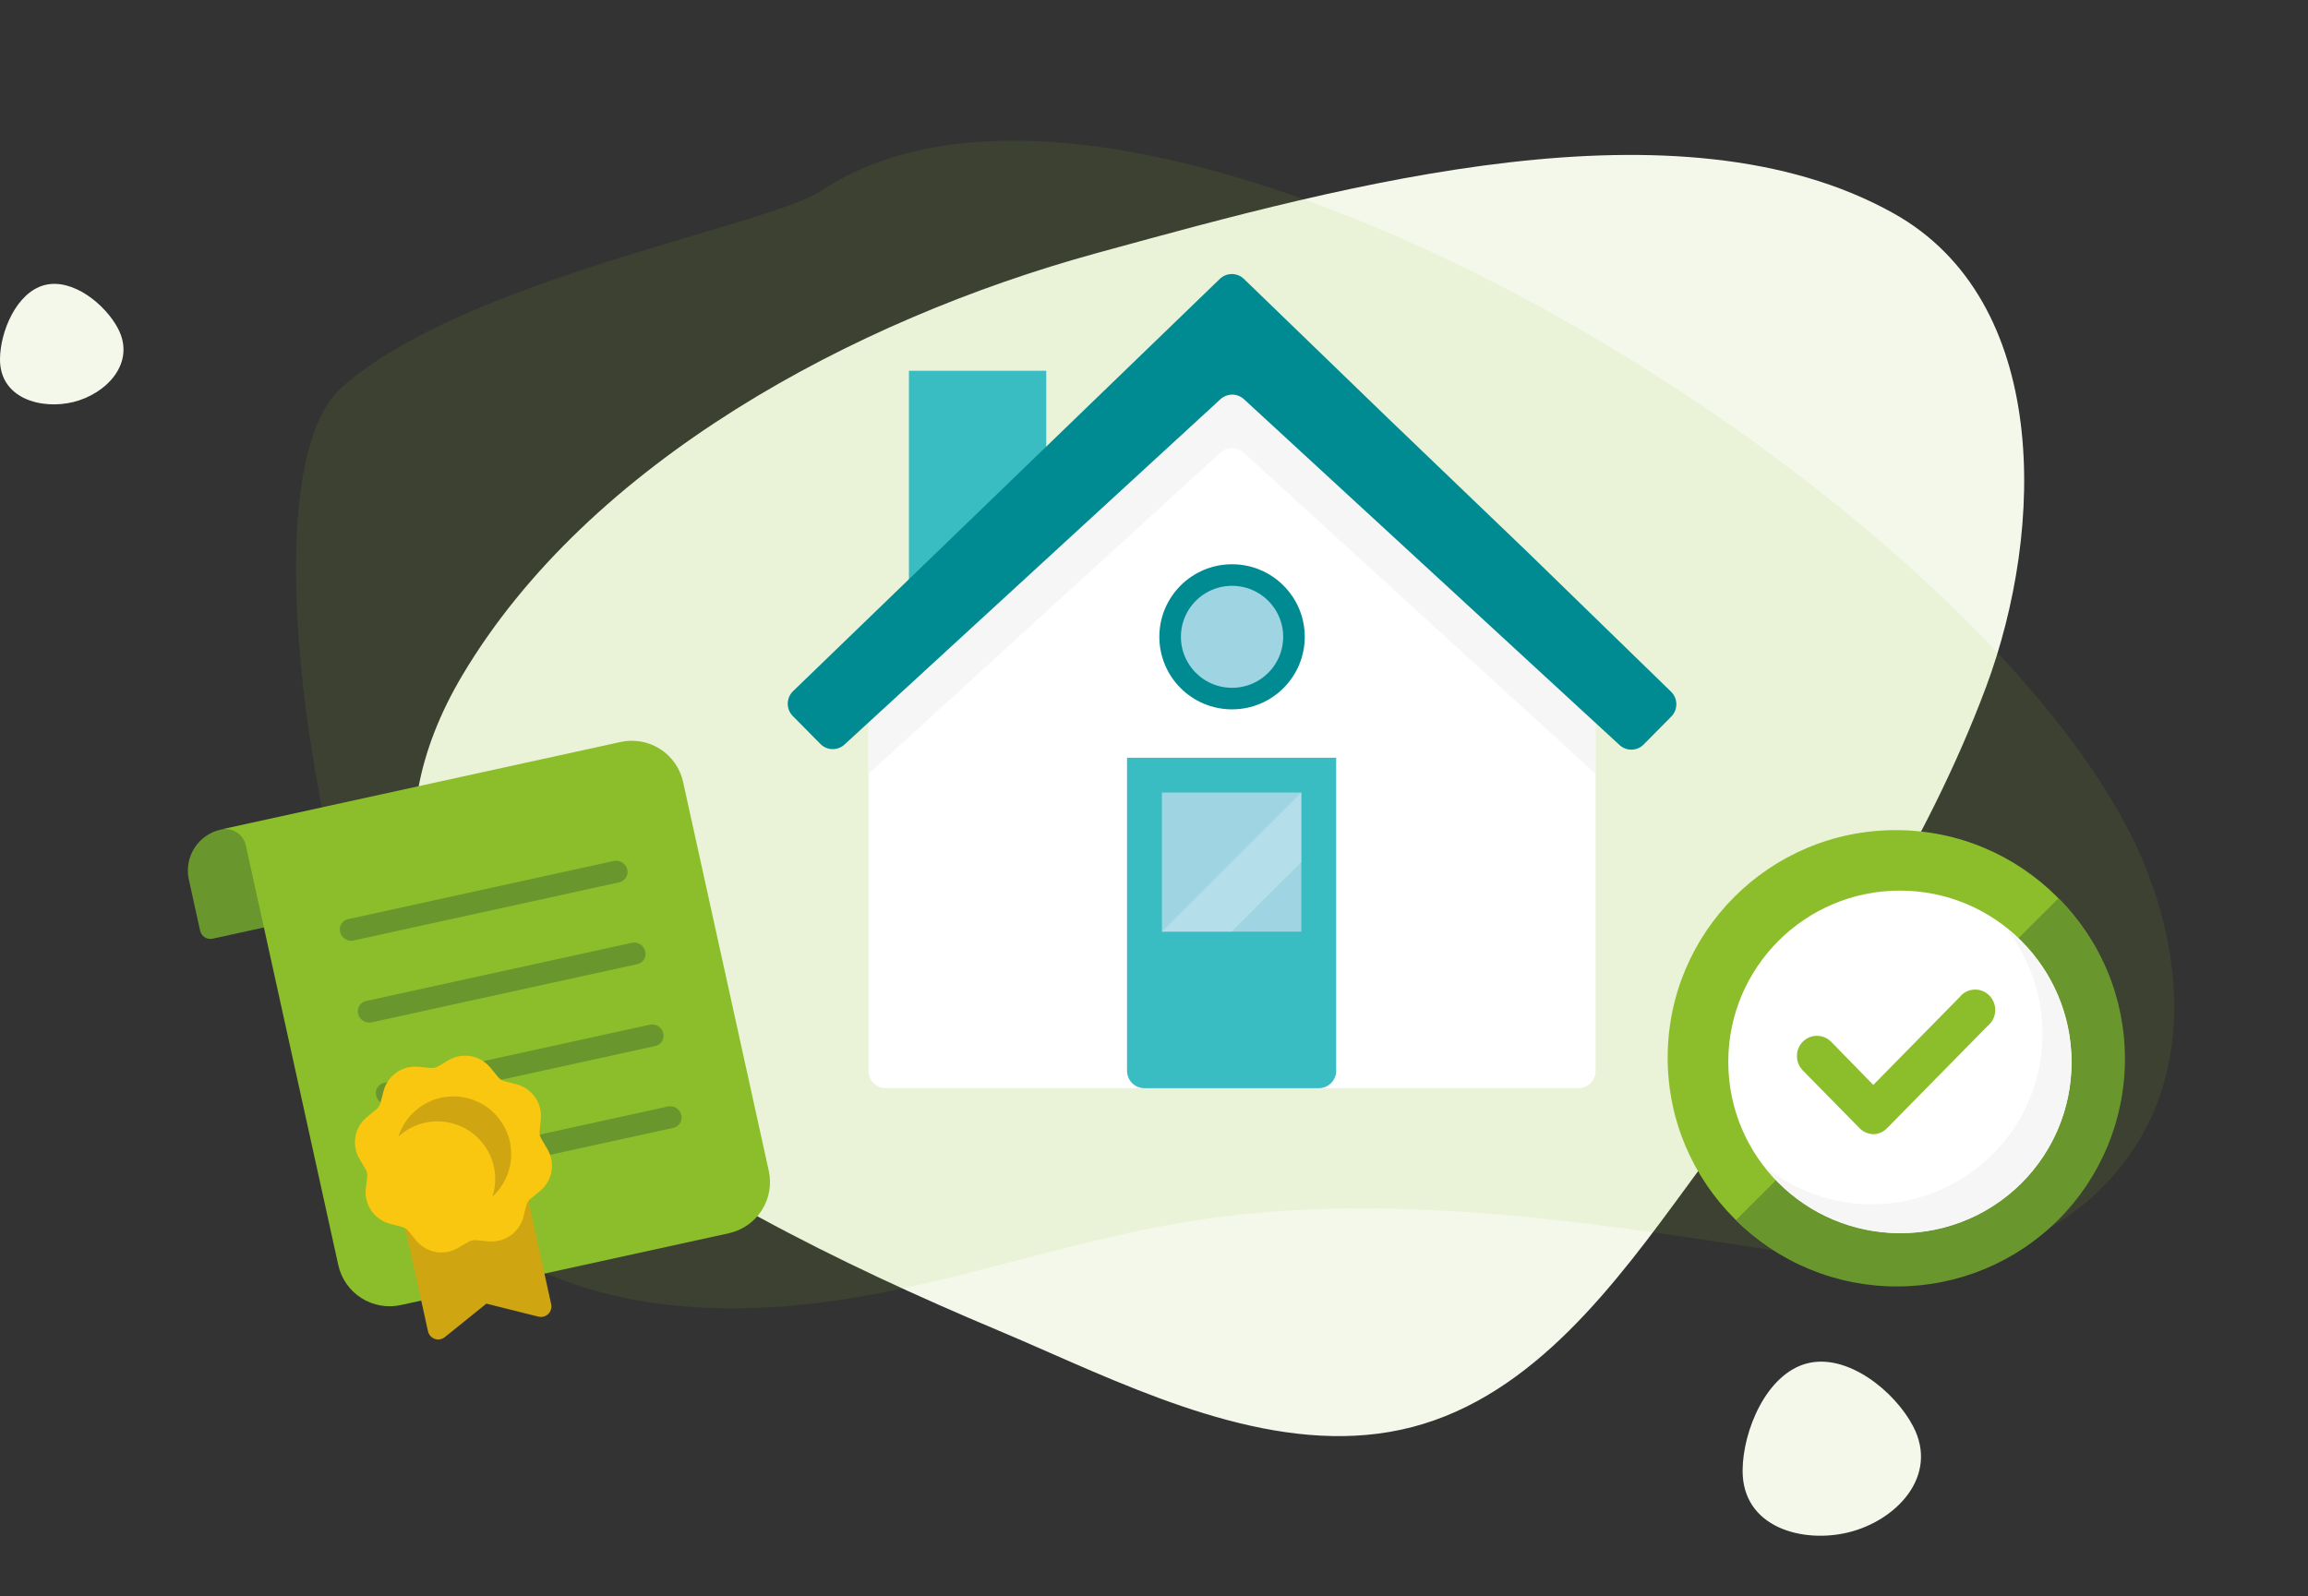
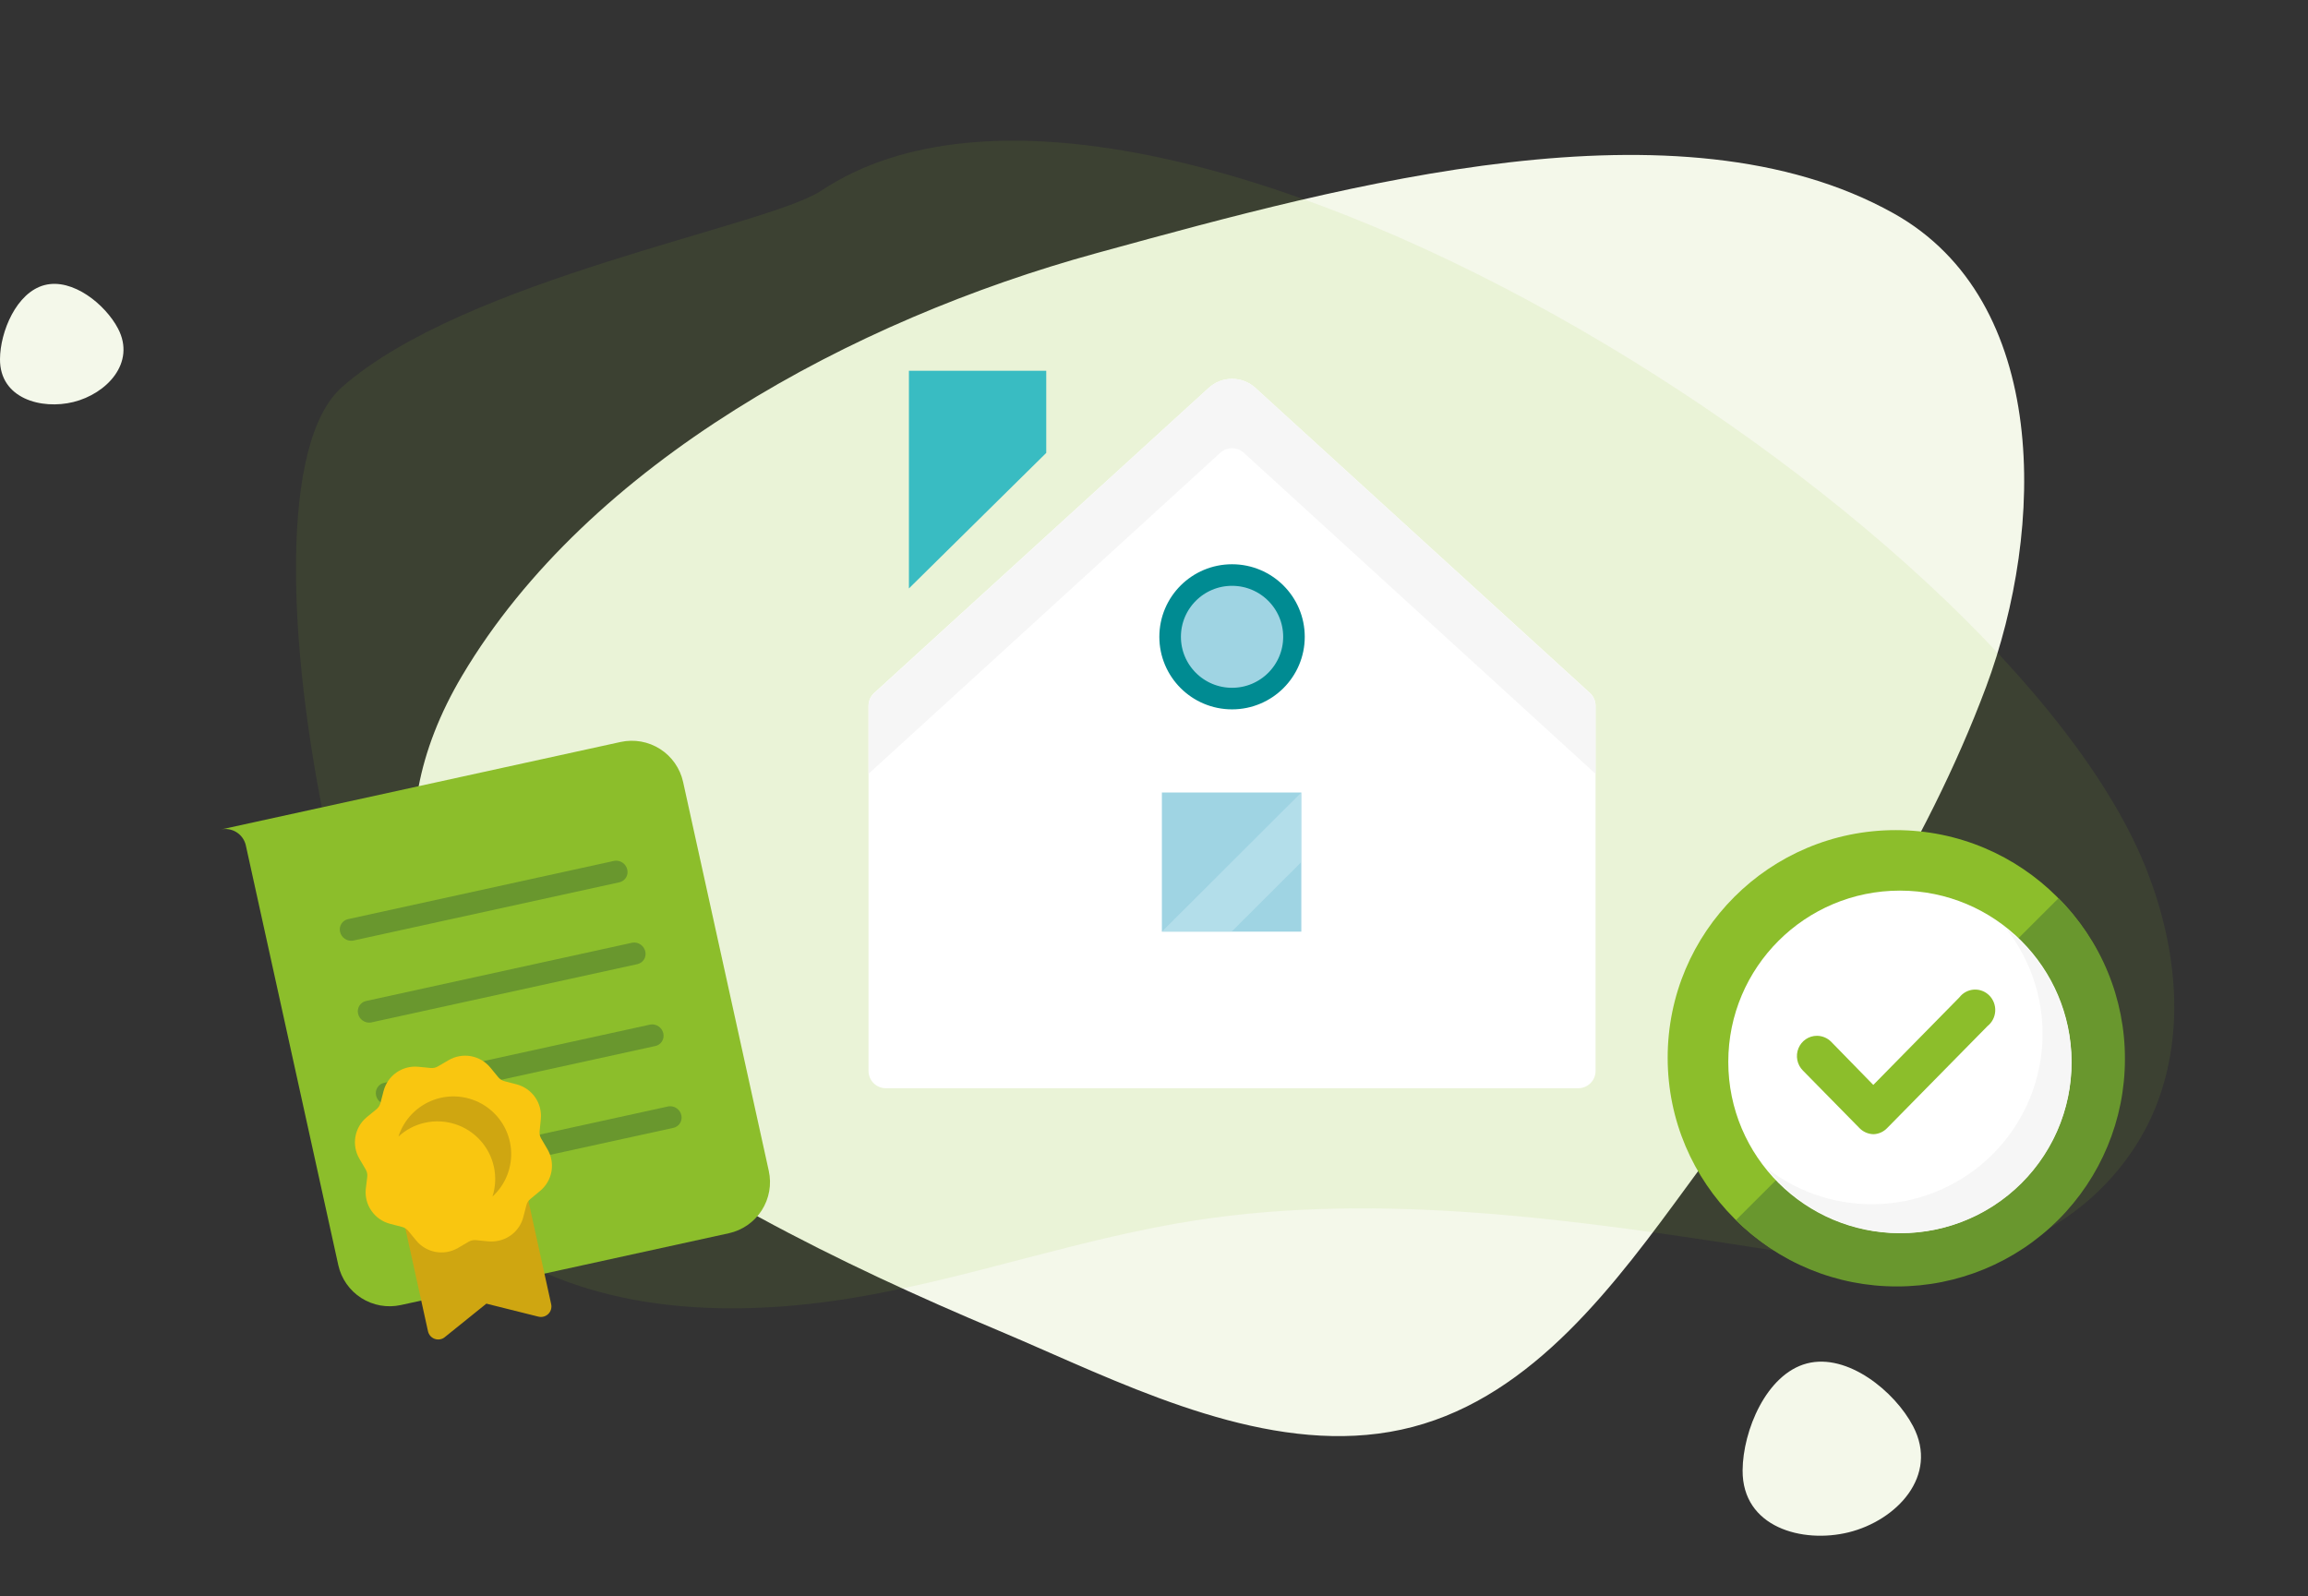
<svg xmlns="http://www.w3.org/2000/svg" width="321" height="222" fill="none" viewBox="0 0 321 222">
  <rect x="0" y="0" width="321" height="222" fill="#333333" stroke="none" />
  <path fill="#F4F8EA" fill-rule="evenodd" d="M276.217 95.579c8.249-22.088 8.917-53.75-12.873-65.914-29.851-16.663-76.163-3.962-109.835 5.273l-1.046.287c-33.8 9.28-70.557 29.075-88.175 58.736-12.545 21.146-6.83 40.755 11.251 55.559 18.082 14.803 41.077 26.213 63.319 35.554 2.275.956 4.622 1.986 7.028 3.042 15.603 6.849 33.689 14.789 50.574 10.375 16.887-4.416 28.277-19.968 38.28-33.627 1.54-2.104 3.048-4.162 4.537-6.128 14.719-19.424 28.688-41.061 36.94-63.157zm-33.852 108.934c.036-5.489 3.289-13.375 8.938-14.857 5.648-1.482 12.234 3.891 14.768 8.725 3.634 6.921-2.309 13.121-8.959 14.765-6.436 1.586-14.809-.685-14.747-8.633zM6.188 39.657C2.278 40.683.026 46.143 0 49.943c-.043 5.502 5.754 7.075 10.21 5.977 4.604-1.138 8.718-5.43 6.203-10.222-1.755-3.347-6.315-7.067-10.225-6.04z" clip-rule="evenodd" />
  <path fill="#8CBE2B" fill-opacity=".1" fill-rule="evenodd" d="M299.938 153.674c-3.973 10.215-13.501 18.831-25.875 21.294-9.06 1.803-18.783.311-28.191-1.156-26.503-4.134-53.695-8.055-79.564-4.063-15.575 2.404-30.158 7.616-45.607 10.43-15.448 2.814-32.725 2.975-47.012-4.104-22.858-11.328-43.322-107.02-26.132-122.22 17.057-15.083 59.155-22.351 66.641-27.32 45.544-30.236 165.086 44.762 184.45 94.694 4.131 10.651 5.262 22.23 1.29 32.445z" clip-rule="evenodd" />
  <path fill="#fff" d="M221.119 96.376l-46.514-42.42c-.888-.81-2.047-1.26-3.25-1.26-1.203 0-2.363.45-3.25 1.26l-46.514 42.42c-.25.225-.449.5-.586.806-.137.307-.208.638-.209.974v50.812c0 .638.254 1.25.706 1.701.451.451 1.063.704 1.702.704h96.302c.638 0 1.251-.253 1.702-.704.452-.451.705-1.063.705-1.701V98.156c-.001-.336-.072-.667-.209-.974-.136-.306-.336-.58-.585-.806z" />
  <path fill="#9FD4E3" stroke="#008B92" stroke-width="3" d="M179.967 88.58c0 4.742-3.853 8.592-8.612 8.592s-8.612-3.85-8.612-8.592c0-4.743 3.853-8.592 8.612-8.592s8.612 3.85 8.612 8.592z" />
-   <path fill="#39BCC2" d="M156.749 105.398v43.55c0 .642.255 1.257.71 1.711.455.454 1.071.709 1.714.709h24.242c.643 0 1.259-.255 1.714-.709.454-.454.71-1.069.71-1.711v-43.55h-29.09z" />
  <path fill="#9FD4E3" d="M180.99 110.237h-19.393v19.356h19.393v-19.356z" />
  <path fill="#C9E9F2" d="M180.99 110.237l-19.393 19.356h9.697l9.696-9.678v-9.678z" opacity=".5" />
  <path fill="#39BCC2" d="M126.414 81.85V51.574h19.1v11.424l-19.1 18.852z" />
  <path fill="#F6F6F6" d="M221.119 96.423l-46.514-42.465c-.888-.812-2.047-1.262-3.25-1.262-1.203 0-2.363.45-3.25 1.262l-46.514 42.465c-.25.225-.449.5-.586.806-.137.307-.208.64-.209.975v9.437l48.946-44.68c.442-.399 1.017-.62 1.613-.62.596 0 1.17.221 1.613.62l48.945 44.68v-9.437c-.001-.336-.072-.668-.209-.974-.136-.307-.336-.582-.585-.807z" />
-   <path fill="#008B92" d="M212.469 76.813l19.964 19.424c.227.226.407.495.529.79.123.297.186.614.186.934 0 .321-.063.638-.186.934-.122.296-.302.565-.529.79l-3.867 3.91c-.451.437-1.053.682-1.68.682s-1.229-.245-1.68-.682l-52.208-48.077c-.444-.402-1.021-.625-1.619-.625-.598 0-1.175.223-1.62.625l-52.256 48.004c-.451.437-1.053.682-1.68.682s-1.229-.245-1.68-.682l-3.867-3.91c-.227-.225-.406-.494-.529-.79-.123-.296-.186-.613-.186-.933 0-.32.063-.638.186-.934.123-.296.302-.565.529-.79l59.387-57.376c.449-.43 1.046-.67 1.667-.67s1.219.24 1.668.67l20.086 19.425 19.385 18.599z" />
-   <path fill="#69972E" d="M30.711 115.399c1.512-.331 3.095-.048 4.4.785 1.304.834 2.224 2.151 2.556 3.661l1.569 7.119c.083.377.012.772-.196 1.098-.209.325-.538.555-.916.637l-8.553 1.873c-.378.083-.774.012-1.1-.196-.326-.209-.556-.538-.64-.916l-1.567-7.118c-.333-1.51-.051-3.09.783-4.392.834-1.302 2.152-2.22 3.664-2.551z" />
  <path fill="#8CBE2B" d="M30.714 115.381l55.596-12.172c1.89-.414 3.868-.061 5.5.981 1.63 1.042 2.78 2.689 3.196 4.577l11.917 54.099c.416 1.888.064 3.863-.979 5.491-1.042 1.627-2.69 2.774-4.581 3.188l-45.617 9.987c-1.89.414-3.869.061-5.5-.981-1.63-1.042-2.78-2.688-3.196-4.576l-12.858-58.371c-.166-.755-.626-1.414-1.279-1.831-.652-.417-1.443-.558-2.2-.392z" />
  <path fill="#69972E" fill-rule="evenodd" d="M86.138 122.729l-37.075 8.12c-.399.054-.804-.046-1.133-.279-.328-.233-.556-.583-.638-.977-.084-.378-.013-.774.195-1.1.209-.326.538-.556.917-.639l37.075-8.12c.399-.054.804.046 1.133.279.328.233.556.583.638.977.084.378.013.774-.195 1.1-.209.326-.539.556-.917.639zm2.505 11.385l-37.075 8.121c-.399.054-.804-.046-1.132-.279-.33-.234-.557-.583-.64-.977-.082-.378-.012-.774.197-1.1.208-.326.538-.556.916-.639l37.075-8.121c.4-.053.804.047 1.133.28.328.233.557.582.638.977.084.378.013.774-.195 1.1-.209.326-.538.556-.917.638zm-34.57 19.507l37.076-8.12c.378-.083.708-.313.916-.639.209-.326.28-.722.196-1.1-.082-.395-.31-.744-.639-.977-.328-.233-.733-.333-1.132-.279l-37.075 8.12c-.379.083-.708.313-.917.639-.208.326-.279.722-.195 1.1.081.394.31.743.638.977.329.233.734.333 1.133.279zm39.581 3.264l-18.537 4.059c-.399.054-.804-.046-1.132-.279-.329-.233-.557-.582-.639-.977-.083-.378-.013-.773.196-1.099.208-.326.538-.556.916-.639l18.537-4.059c.399-.053.804.047 1.132.28.33.233.557.582.64.977.082.378.012.773-.197 1.099-.208.326-.538.556-.916.638z" clip-rule="evenodd" />
  <path fill="#CFA611" d="M56.961 168.856c.27-.152.58-.22.89-.195.309.025.604.143.845.338.14.1.266.218.376.35l1.102 1.341c.244.3.586.503.966.573.38.07.772.002 1.106-.191l1.452-.87c.828-.479 1.785-.689 2.737-.599l1.814.229c.384.033.767-.07 1.082-.292.315-.222.541-.548.638-.92l.462-1.772c.04-.161.1-.315.183-.458.115-.291.32-.537.586-.703.265-.165.577-.24.89-.215.311.025.607.15.843.356.235.206.399.482.465.788l3.262 14.806c.053.243.042.495-.03.733-.072.238-.204.453-.383.625-.18.173-.4.296-.64.36-.241.063-.494.064-.735.002l-7.227-1.805-5.774 4.651c-.173.15-.383.252-.607.297-.267.06-.545.043-.803-.048-.233-.083-.442-.224-.606-.41-.164-.186-.277-.411-.33-.653l-3.262-14.807c-.052-.293-.013-.594.112-.865.125-.27.33-.495.586-.646z" />
  <path fill="#F9C610" d="M51.083 163.657c.03-.337-.044-.675-.213-.968l-.885-1.507c-.546-.932-.741-2.028-.55-3.09.19-1.062.754-2.021 1.59-2.705l1.342-1.099c.264-.222.454-.518.544-.851l.438-1.677c.271-1.045.907-1.958 1.792-2.576.886-.618 1.963-.9 3.04-.795l1.74.171c.338.03.676-.044.97-.213l1.509-.882c.933-.545 2.03-.739 3.093-.548 1.064.192 2.025.755 2.71 1.59l1.102 1.341c.222.264.52.454.853.545l1.68.438c1.046.271 1.962.906 2.581 1.791.62.885.903 1.961.799 3.035l-.17 1.739c-.03.337.044.675.213.968l.885 1.507c.546.932.741 2.028.55 3.09-.19 1.062-.754 2.021-1.59 2.705l-1.338 1.114c-.27.211-.462.505-.549.836l-.437 1.678c-.208.807-.636 1.541-1.236 2.12-.6.579-1.35.981-2.165 1.161-.483.109-.98.142-1.473.099l-1.741-.171c-.337-.03-.676.044-.97.212l-1.509.883c-.932.544-2.03.738-3.093.547-1.064-.191-2.025-.755-2.71-1.59l-1.102-1.341c-.222-.264-.52-.454-.852-.544l-1.681-.438c-1.046-.272-1.961-.907-2.58-1.792-.62-.885-.904-1.961-.8-3.035l.213-1.748z" />
  <path fill="#CFA611" d="M59.117 156.168c-1.384.3-2.662.966-3.7 1.929.373-1.171 1.01-2.241 1.863-3.127.852-.885 1.898-1.563 3.055-1.981 1.157-.418 2.395-.565 3.618-.429 1.224.137 2.4.552 3.437 1.214 1.037.662 1.908 1.553 2.546 2.605.638 1.051 1.025 2.235 1.132 3.46.106 1.224-.07 2.456-.517 3.601-.446 1.145-1.15 2.172-2.058 3.002.43-1.342.497-2.773.196-4.15-.301-1.377-.96-2.65-1.911-3.692-.95-1.042-2.16-1.815-3.504-2.242-1.345-.427-2.779-.493-4.157-.19z" />
  <path fill="#8CBE2B" d="M263.659 178.781c17.516 0 31.717-14.173 31.717-31.655 0-17.483-14.201-31.656-31.717-31.656-17.517 0-31.717 14.173-31.717 31.656 0 17.482 14.2 31.655 31.717 31.655z" />
  <path fill="#69972E" d="M286.301 124.943l-44.868 44.78c2.945 2.937 6.444 5.264 10.294 6.846 3.85 1.583 7.976 2.389 12.14 2.374 8.399 0 16.455-3.33 22.395-9.258 5.939-5.928 9.276-13.968 9.276-22.352.016-4.156-.793-8.273-2.378-12.116s-3.917-7.334-6.859-10.274z" />
  <path fill="#fff" d="M264.242 171.532c13.183 0 23.87-10.667 23.87-23.824 0-13.158-10.687-23.824-23.87-23.824-13.183 0-23.87 10.666-23.87 23.824 0 13.157 10.687 23.824 23.87 23.824z" />
  <path fill="#F6F6F6" d="M279.02 129.178c3.583 4.559 5.369 10.27 5.02 16.053-.349 5.784-2.808 11.24-6.913 15.337-4.105 4.097-9.571 6.551-15.366 6.899-5.795.349-11.517-1.434-16.085-5.01 2.074 2.638 4.684 4.808 7.659 6.364 2.975 1.557 6.248 2.466 9.601 2.668 3.353.201 6.711-.309 9.852-1.499 3.141-1.189 5.993-3.03 8.368-5.401 2.376-2.371 4.22-5.217 5.412-8.352 1.191-3.135 1.703-6.486 1.501-9.833-.202-3.347-1.112-6.612-2.672-9.582-1.56-2.969-3.734-5.575-6.377-7.644z" />
  <path fill="#8CBE2B" d="M260.6 157.767c-.734-.006-1.437-.303-1.96-.827l-7.899-8.038c-.391-.394-.658-.897-.766-1.445-.109-.548-.055-1.117.155-1.634.21-.517.567-.958 1.025-1.269.458-.31.996-.475 1.546-.473.732.001 1.434.29 1.96.807l5.88 6.026 11.967-12.172c.243-.317.55-.578.9-.766.35-.187.735-.297 1.13-.322.395-.024.791.036 1.161.179.37.142.706.363.986.647.28.285.497.626.637 1.003.14.376.2.778.176 1.179-.024.402-.132.793-.317 1.149-.184.356-.441.668-.753.915L262.482 156.9c-.495.524-1.168.834-1.882.867z" />
</svg>